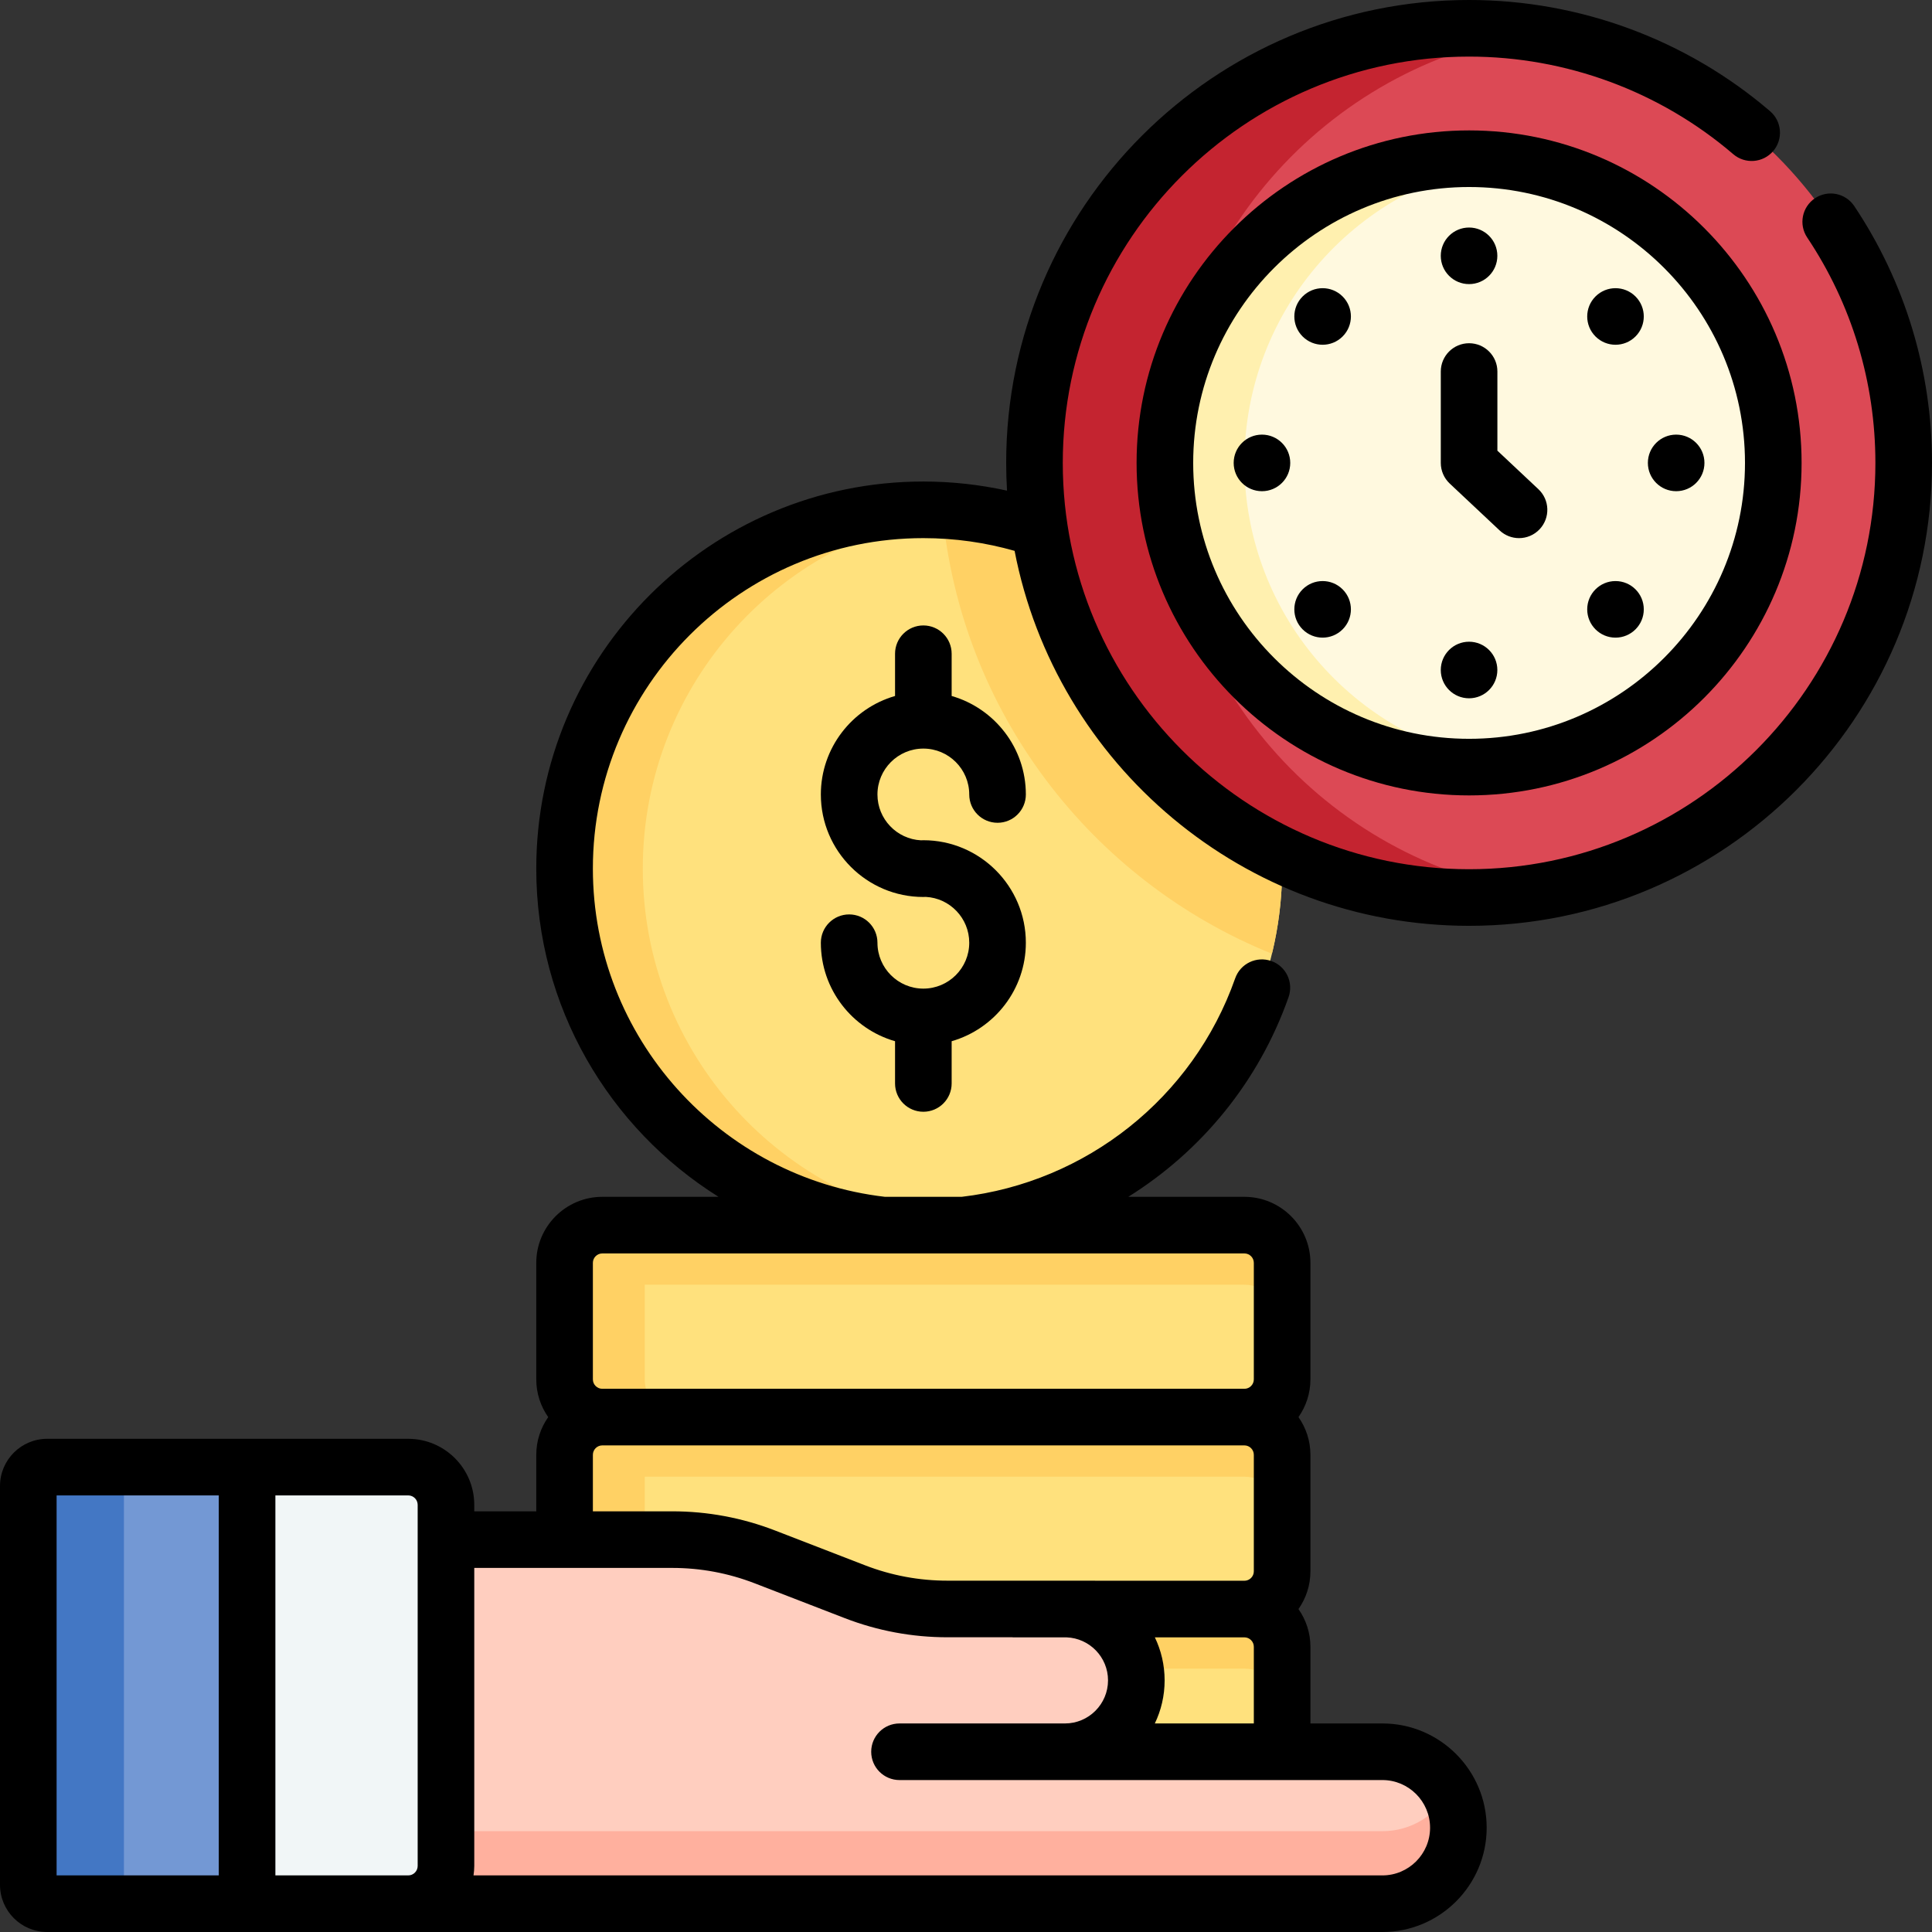
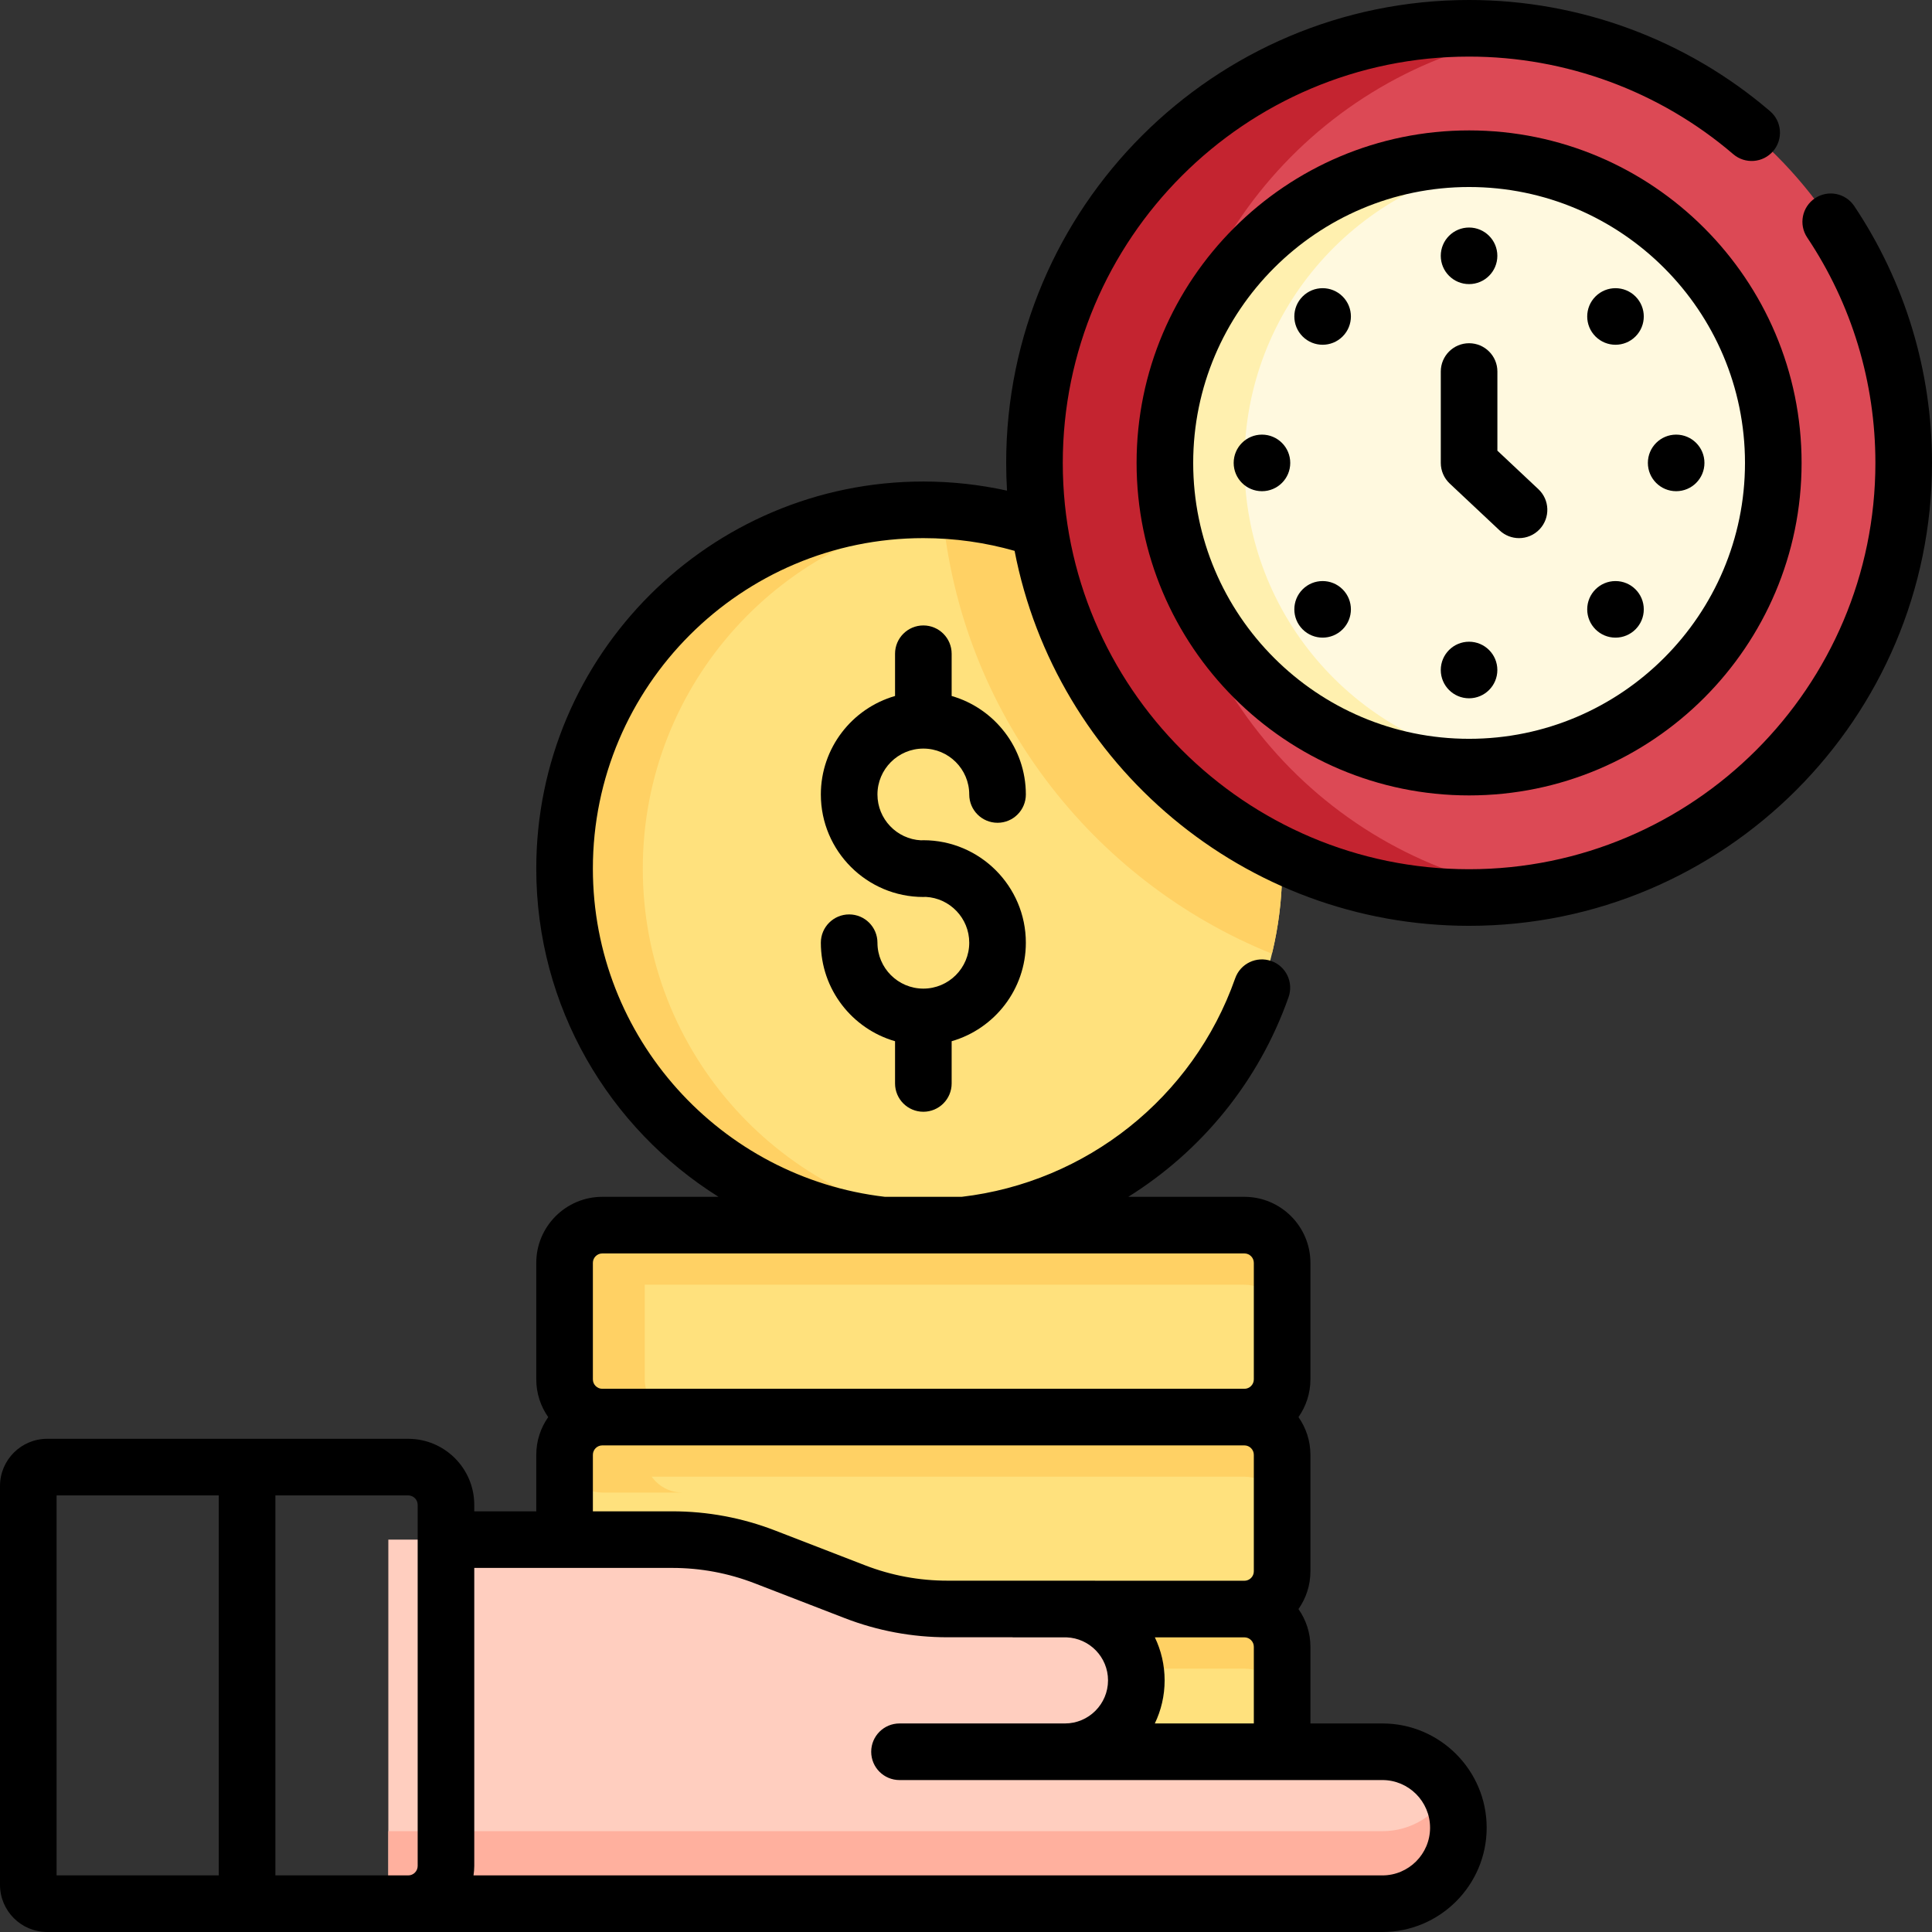
<svg xmlns="http://www.w3.org/2000/svg" id="Capa_1" height="512" viewBox="0 0 512 512" width="512">
  <rect x="0" y="0" width="512" height="512" fill="#333333" stroke="none" />
  <g>
    <g>
      <path d="m244.697 135.109c-52.511 0-95.079 42.568-95.079 95.078 0 52.51 42.568 95.078 95.078 95.078 52.51 0 95.078-42.568 95.078-95.078.002-52.51-42.566-95.078-95.077-95.078z" fill="#ffe17d" />
    </g>
    <g>
      <path d="m249.717 135.24c4.765 53.381 39.575 98.242 87.359 117.505 1.76-7.232 2.7-14.785 2.7-22.558 0-50.826-39.882-92.337-90.059-94.947z" fill="#ffd164" />
    </g>
    <g>
      <path d="m170.346 230.187c0-49.008 37.08-89.35 84.715-94.514-3.404-.369-6.861-.564-10.364-.564-52.51 0-95.078 42.568-95.078 95.079 0 52.511 42.568 95.079 95.078 95.079 3.503 0 6.959-.195 10.364-.564-47.634-5.166-84.715-45.508-84.715-94.516z" fill="#ffd164" />
    </g>
    <g>
      <path d="m329.776 375.544h-170.157c-5.523 0-10-4.477-10-10v-30.871c0-5.523 4.477-10 10-10h170.157c5.523 0 10 4.477 10 10v30.871c0 5.523-4.477 10-10 10z" fill="#ffe17d" />
    </g>
    <g>
      <path d="m329.776 324.673h-170.157c-5.523 0-10 4.477-10 10v15.792c0-5.523 4.477-10 10-10h170.157c5.523 0 10 4.477 10 10v-15.792c0-5.523-4.477-10-10-10z" fill="#ffd164" />
    </g>
    <g>
      <path d="m170.859 365.544v-30.871c0-5.523 4.477-10 10-10h-21.24c-5.523 0-10 4.477-10 10v30.871c0 5.523 4.477 10 10 10h21.24c-5.523 0-10-4.477-10-10z" fill="#ffd164" />
    </g>
    <g>
      <path d="m329.776 426.415h-170.157c-5.523 0-10-4.477-10-10v-30.871c0-5.523 4.477-10 10-10h170.157c5.523 0 10 4.477 10 10v30.871c0 5.523-4.477 10-10 10z" fill="#ffe17d" />
    </g>
    <g>
      <path d="m329.776 375.544h-170.157c-5.523 0-10 4.477-10 10v15.792c0-5.523 4.477-10 10-10h170.157c5.523 0 10 4.477 10 10v-15.792c0-5.523-4.477-10-10-10z" fill="#ffd164" />
    </g>
    <g>
-       <path d="m170.859 416.415v-30.871c0-5.523 4.477-10 10-10h-21.24c-5.523 0-10 4.477-10 10v30.871c0 5.523 4.477 10 10 10h21.24c-5.523 0-10-4.477-10-10z" fill="#ffd164" />
+       <path d="m170.859 416.415v-30.871c0-5.523 4.477-10 10-10h-21.24c-5.523 0-10 4.477-10 10c0 5.523 4.477 10 10 10h21.24c-5.523 0-10-4.477-10-10z" fill="#ffd164" />
    </g>
    <g>
      <path d="m329.776 477.286h-170.157c-5.523 0-10-4.477-10-10v-30.871c0-5.523 4.477-10 10-10h170.157c5.523 0 10 4.477 10 10v30.871c0 5.523-4.477 10-10 10z" fill="#ffe17d" />
    </g>
    <g>
      <path d="m329.776 426.415h-170.157c-5.523 0-10 4.477-10 10v15.792c0-5.523 4.477-10 10-10h170.157c5.523 0 10 4.477 10 10v-15.792c0-5.523-4.477-10-10-10z" fill="#ffd164" />
    </g>
    <g>
      <path d="m170.859 467.286v-30.871c0-5.523 4.477-10 10-10h-21.24c-5.523 0-10 4.477-10 10v30.871c0 5.523 4.477 10 10 10h21.24c-5.523 0-10-4.477-10-10z" fill="#ffd164" />
    </g>
    <g>
      <path d="m366.35 464.233h-84.133c10.449 0 18.92-8.471 18.92-18.92 0-10.449-8.471-18.92-18.92-18.92h-31.133c-8.399 0-16.725-1.554-24.558-4.583l-23.817-9.211c-7.833-3.03-16.159-4.583-24.558-4.583h-75.24v96.484h263.439c11.119 0 20.133-9.014 20.133-20.133.001-11.12-9.013-20.134-20.133-20.134z" fill="#ffcebf" />
    </g>
    <g>
      <path d="m366.35 485.284h-263.439v19.216h263.439c11.119 0 20.133-9.014 20.133-20.133 0-3.479-.883-6.753-2.437-9.608-3.41 6.269-10.056 10.525-17.696 10.525z" fill="#ffb09e" />
    </g>
    <g>
-       <path d="m118.185 398.799v95.701c0 5.523-4.477 10-10 10h-55.665v-115.701h55.665c5.523 0 10 4.477 10 10z" fill="#f1f6f7" />
-     </g>
+       </g>
    <g>
-       <path d="m65.48 388.799v115.701h-52.98c-2.761 0-5-2.239-5-5v-105.701c0-2.761 2.239-5 5-5z" fill="#7398d4" />
-     </g>
+       </g>
    <g>
-       <path d="m32.84 388.799v115.701h-20.34c-2.761 0-5-2.239-5-5v-105.701c0-2.761 2.239-5 5-5z" fill="#4377c4" />
-     </g>
+       </g>
    <g>
      <path d="m389.324 237.853c-63.61 0-115.176-51.566-115.176-115.176 0-63.61 51.566-115.176 115.176-115.176 63.61 0 115.176 51.566 115.176 115.176 0 63.609-51.566 115.176-115.176 115.176z" fill="#dc4955" />
    </g>
    <g>
      <path d="m308.707 122.676c0-57.737 42.484-105.548 97.896-113.886-5.637-.848-11.407-1.291-17.28-1.291-63.61 0-115.176 51.566-115.176 115.176 0 63.61 51.566 115.176 115.176 115.176 5.873 0 11.643-.443 17.28-1.291-55.411-8.336-97.896-56.147-97.896-113.884z" fill="#c42430" />
    </g>
    <g>
      <path d="m389.324 42.06c-44.523 0-80.616 36.093-80.616 80.616 0 44.523 36.093 80.616 80.616 80.616 44.523 0 80.616-36.093 80.616-80.616 0-44.523-36.093-80.616-80.616-80.616z" fill="#fff9df" />
    </g>
    <g>
      <path d="m329.781 122.676c0-40.949 30.539-74.743 70.079-79.908-3.451-.451-6.963-.708-10.537-.708-44.523 0-80.616 36.093-80.616 80.616 0 44.523 36.093 80.616 80.616 80.616 3.574 0 7.086-.257 10.537-.708-39.54-5.165-70.079-38.959-70.079-79.908z" fill="#fff0af" />
    </g>
    <g>
      <path d="m244.697 198.382c6.707 0 12.163 5.456 12.163 12.163 0 4.143 3.358 7.5 7.5 7.5s7.5-3.357 7.5-7.5c0-12.376-8.323-22.838-19.663-26.102v-11.194c0-4.143-3.358-7.5-7.5-7.5s-7.5 3.357-7.5 7.5v11.194c-11.34 3.264-19.663 13.726-19.663 26.102 0 14.978 12.185 27.163 27.163 27.163.208 0 .415-.009.619-.025 6.42.323 11.544 5.647 11.544 12.146 0 6.707-5.456 12.163-12.163 12.163s-12.163-5.456-12.163-12.163c0-4.143-3.358-7.5-7.5-7.5s-7.5 3.357-7.5 7.5c0 12.376 8.323 22.838 19.663 26.102v11.194c0 4.143 3.358 7.5 7.5 7.5s7.5-3.357 7.5-7.5v-11.194c11.34-3.264 19.663-13.726 19.663-26.102 0-14.978-12.185-27.162-27.163-27.162-.208 0-.415.009-.619.025-6.42-.323-11.544-5.648-11.544-12.147.001-6.707 5.457-12.163 12.163-12.163z" />
      <path d="m389.324 34.56c-48.587 0-88.116 39.529-88.116 88.117s39.529 88.116 88.116 88.116 88.116-39.529 88.116-88.117-39.529-88.116-88.116-88.116zm0 161.233c-40.316 0-73.116-32.8-73.116-73.117 0-40.316 32.8-73.116 73.116-73.116s73.116 32.8 73.116 73.117c0 40.316-32.8 73.116-73.116 73.116z" />
      <path d="m389.324 245.353c67.644 0 122.676-55.033 122.676-122.677 0-24.356-7.125-47.895-20.603-68.068-2.301-3.445-6.958-4.371-10.403-2.07s-4.371 6.959-2.07 10.402c11.826 17.699 18.076 38.356 18.076 59.737 0 59.373-48.303 107.676-107.676 107.676s-107.676-48.304-107.676-107.677 48.303-107.676 107.676-107.676c25.675 0 50.538 9.185 70.008 25.862 3.145 2.693 7.88 2.327 10.575-.817 2.695-3.146 2.329-7.88-.817-10.575-22.187-19.004-50.515-29.47-79.766-29.47-67.644 0-122.677 55.032-122.677 122.677 0 2.468.082 4.917.226 7.35-7.21-1.588-14.634-2.418-22.177-2.418-56.562 0-102.579 46.017-102.579 102.579 0 36.641 19.323 68.839 48.302 86.985h-30.802c-9.649 0-17.5 7.851-17.5 17.5v30.871c0 3.722 1.177 7.169 3.165 10.008-1.987 2.834-3.165 6.273-3.165 9.992v14.971h-16.433v-1.716c0-9.649-7.851-17.5-17.5-17.5h-95.684c-6.893 0-12.5 5.607-12.5 12.5v105.701c0 6.893 5.607 12.5 12.5 12.5h353.85c15.237 0 27.633-12.396 27.633-27.634 0-15.236-12.396-27.633-27.633-27.633h-19.074v-20.318c0-3.719-1.176-7.16-3.165-9.993 1.988-2.839 3.165-6.286 3.165-10.007v-30.871c0-3.719-1.176-7.16-3.165-9.993 1.988-2.839 3.165-6.286 3.165-10.007v-30.871c0-9.649-7.851-17.5-17.5-17.5h-30.77c19.325-12.063 34.578-30.475 42.48-52.932 1.375-3.907-.678-8.189-4.585-9.564-3.91-1.373-8.19.678-9.564 4.586-11.177 31.768-39.579 54.069-72.491 57.91h-20.309c-43.521-5.052-77.418-42.132-77.418-86.986 0-48.291 39.288-87.578 87.579-87.578 8.396 0 16.502 1.188 24.18 3.372 10.917 56.536 60.769 99.372 120.446 99.372zm-331.344 251.647h-42.98v-100.701h42.98zm99.139-111.456c0-1.379 1.122-2.5 2.5-2.5h170.157c1.378 0 2.5 1.121 2.5 2.5v30.871c0 1.379-1.122 2.5-2.5 2.5l-78.691-.021c-7.501 0-14.854-1.372-21.853-4.079l-23.817-9.211c-8.731-3.377-17.904-5.089-27.263-5.089h-21.032v-14.971zm-46.433 13.255v95.701c0 1.379-1.122 2.5-2.5 2.5h-35.206v-100.701h35.206c1.378 0 2.5 1.121 2.5 2.5zm268.297 85.567c0 6.966-5.667 12.634-12.633 12.634h-240.864c.118-.819.2-1.649.2-2.5v-78.985h52.465c7.501 0 14.854 1.372 21.853 4.079l23.817 9.211c8.732 3.377 17.904 5.089 27.263 5.089h17.276v.021h14.282c6.1.226 10.996 5.245 10.996 11.398 0 6.297-5.123 11.42-11.42 11.42h-43.84c-4.142 0-7.5 3.357-7.5 7.5s3.358 7.5 7.5 7.5h127.972c6.966 0 12.633 5.667 12.633 12.633zm-72.943-27.633c1.664-3.458 2.598-7.332 2.598-11.42 0-4.08-.93-7.946-2.589-11.398h23.727c1.378 0 2.5 1.121 2.5 2.5v20.318zm26.236-122.06v30.871c0 1.379-1.122 2.5-2.5 2.5h-170.157c-1.378 0-2.5-1.121-2.5-2.5v-30.871c0-1.379 1.122-2.5 2.5-2.5h170.157c1.378 0 2.5 1.121 2.5 2.5z" />
      <path d="m396.824 119.431v-20.971c0-4.143-3.358-7.5-7.5-7.5s-7.5 3.357-7.5 7.5v24.216c0 2.07.856 4.049 2.365 5.467l13.236 12.433c1.448 1.359 3.292 2.033 5.133 2.033 1.999 0 3.992-.794 5.468-2.365 2.836-3.02 2.687-7.766-.332-10.602z" />
      <path d="m389.316 75.29c4.14 0 7.496-3.356 7.496-7.496 0-4.14-3.356-7.496-7.496-7.496s-7.496 3.356-7.496 7.496c0 4.14 3.356 7.496 7.496 7.496z" />
      <path d="m389.316 170.063c-4.14 0-7.496 3.356-7.496 7.496s3.356 7.496 7.496 7.496 7.496-3.356 7.496-7.496c0-4.139-3.356-7.496-7.496-7.496z" />
      <path d="m422.823 78.568c-2.927 2.927-2.927 7.674 0 10.601 2.927 2.927 7.674 2.927 10.601 0 2.927-2.927 2.927-7.674 0-10.601s-7.673-2.927-10.601 0z" />
      <path d="m355.808 156.184c-2.927-2.927-7.674-2.927-10.601 0s-2.927 7.674 0 10.601 7.674 2.927 10.601 0c2.928-2.927 2.928-7.673 0-10.601z" />
      <circle cx="444.199" cy="122.677" r="7.496" />
      <path d="m334.433 115.181c-4.14 0-7.496 3.356-7.496 7.496s3.356 7.496 7.496 7.496c4.14 0 7.496-3.356 7.496-7.496s-3.356-7.496-7.496-7.496z" />
      <circle cx="428.124" cy="161.485" r="7.496" />
      <path d="m355.808 78.568c-2.927-2.927-7.674-2.927-10.601 0s-2.927 7.674 0 10.601c2.927 2.927 7.674 2.927 10.601 0 2.928-2.927 2.928-7.673 0-10.601z" />
    </g>
  </g>
</svg>